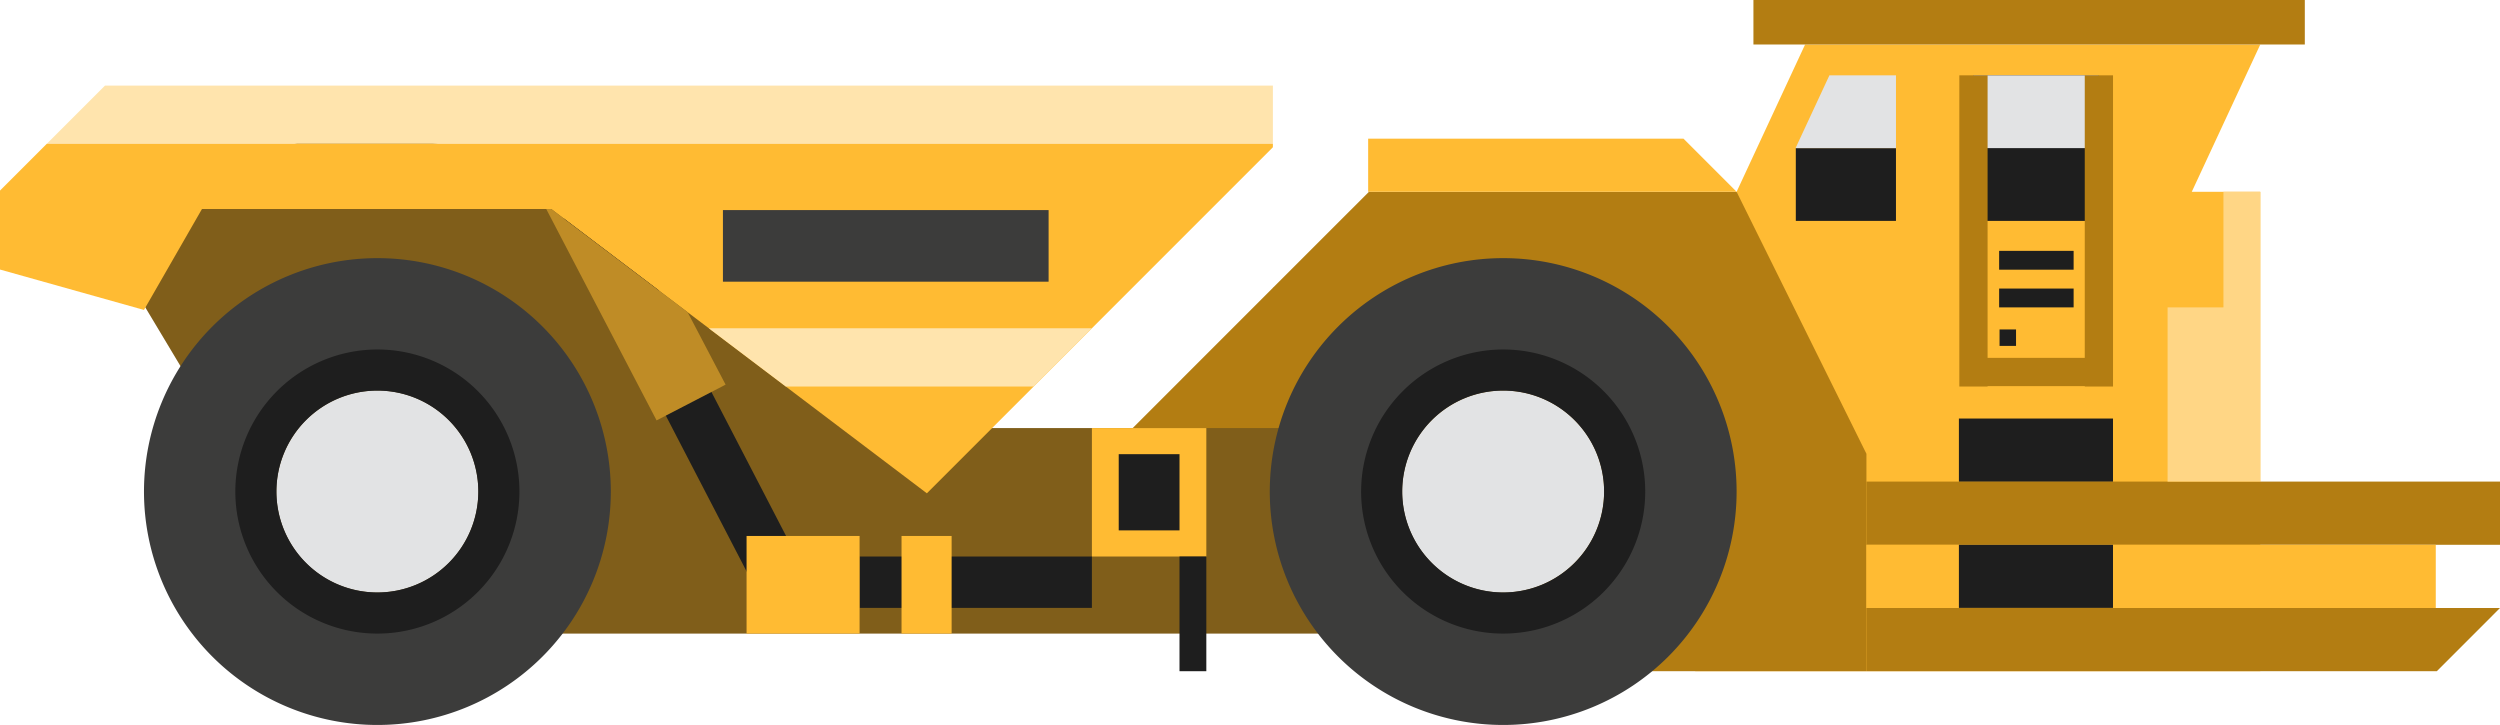
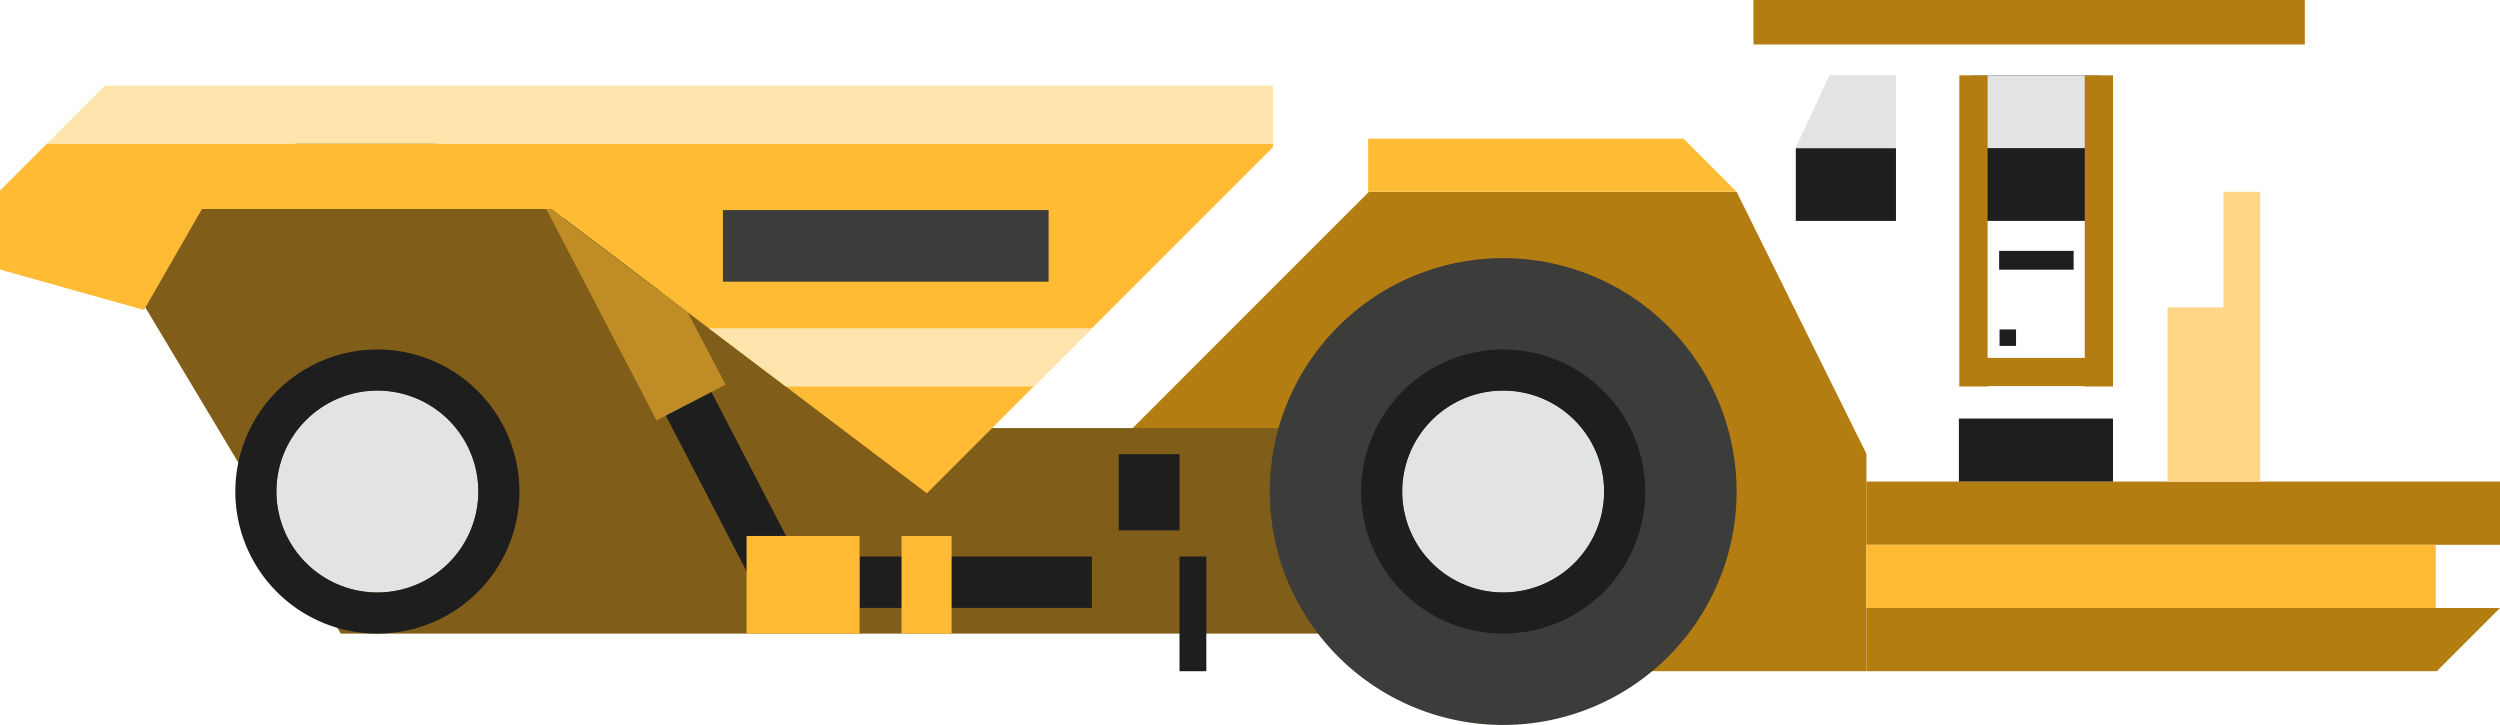
<svg xmlns="http://www.w3.org/2000/svg" viewBox="0 0 145 42.047">
-   <path d="m98.322 38.931 2.401-27.807 3.973-8.543h26.4l-3.973 8.543h3.973v27.807z" fill="#fb3" />
  <path d="m100.723 11.124 7.53 15.195v12.612h-16.288l-18.137-22.237 5.571-5.57z" fill="#b37d12" />
  <path d="m88.589 16.694v11.918h-26.678l11.917-11.918z" fill="#b37d12" />
  <path d="m19.764 36.747h68.825v-11.918h-36.151l-17.011-14.697-15.663-2.781-14.401 5.363z" fill="#805e1a" />
  <path d="m87.185 14.972a13.538 13.538 0 1 1 -13.538 13.538 13.54 13.54 0 0 1 13.538-13.538zm0 19.392a5.855 5.855 0 1 0 -5.857-5.854 5.862 5.862 0 0 0 5.857 5.854z" fill="#3c3c3b" />
  <path d="m87.185 22.653a5.855 5.855 0 1 1 -5.857 5.857 5.864 5.864 0 0 1 5.857-5.857z" fill="#e2e3e4" />
  <path d="m87.185 20.27a8.239 8.239 0 1 1 -8.24 8.24 8.248 8.248 0 0 1 8.24-8.24zm0 14.094a5.855 5.855 0 1 0 -5.857-5.854 5.862 5.862 0 0 0 5.857 5.854z" fill="#1e1e1e" />
-   <path d="m21.889 14.972a13.538 13.538 0 1 1 -13.538 13.538 13.54 13.54 0 0 1 13.538-13.538zm0 19.392a5.855 5.855 0 1 0 -5.857-5.854 5.862 5.862 0 0 0 5.857 5.854z" fill="#3c3c3b" />
  <path d="m21.889 22.653a5.855 5.855 0 1 1 -5.857 5.857 5.864 5.864 0 0 1 5.857-5.857z" fill="#e2e3e4" />
  <path d="m21.889 20.27a8.239 8.239 0 1 1 -8.24 8.24 8.248 8.248 0 0 1 8.24-8.24zm0 14.094a5.855 5.855 0 1 0 -5.857-5.854 5.862 5.862 0 0 0 5.857 5.854z" fill="#1e1e1e" />
  <path d="m6.089 4.965h67.739v3.377h-71.116z" fill="#ffe4ad" />
  <path d="m2.712 8.342h71.116v.198l-20.069 20.072-21.785-16.489h-20.26l-3.363 5.854-8.351-2.344v-4.579z" fill="#fb3" />
  <path d="m41.93 12.185h18.889v4.153h-18.889z" fill="#3c3c3b" />
  <path d="m45.576 22.418h14.377l3.377-3.377h-22.217z" fill="#ffe4ad" />
-   <path d="m63.33 24.829h6.637v7.449h-6.637z" fill="#fb3" />
  <path d="m49.856 32.278h13.474v2.979h-13.474z" fill="#1e1e1e" />
  <path d="m32.679 12.653 10.697 20.628 2.644-1.371-7.813-15.071z" fill="#1e1e1e" />
  <path d="m31.682 12.123 6.4 12.26 4.003-2.074-2.202-4.2-7.909-5.986z" fill="#bf8c26" />
  <path d="m43.301 31.086h6.555v5.661h-6.555z" fill="#fb3" />
  <path d="m52.289 31.086h2.905v5.661h-2.905z" fill="#fb3" />
  <path d="m64.886 26.342h3.526v4.42h-3.526z" fill="#1e1e1e" />
  <path d="m68.411 32.278h1.556v6.652h-1.556z" fill="#1e1e1e" />
  <path d="m108.253 27.932h36.747v3.666h-36.747z" fill="#b37d12" />
  <path d="m108.253 31.598h33.022v3.666h-33.022z" fill="#fb3" />
  <path d="m108.253 35.264h36.747l-3.666 3.667h-33.081z" fill="#b37d12" />
-   <path d="m113.616 31.598h8.938v3.659h-8.938z" fill="#1e1e1e" />
  <path d="m113.616 24.275h8.938v3.657h-8.938z" fill="#1e1e1e" />
  <path d="m101.699 0h31.98v2.581h-31.98z" fill="#b37d12" />
  <path d="m97.644 8.044 3.079 3.08h-21.37v-3.08z" fill="#fb3" />
  <path d="m114.461 4.369h7.25v8.443h-7.25z" fill="#1e1e1e" />
  <path d="m114.461 4.369h7.25v4.222h-7.25z" fill="#e2e3e4" />
  <path d="m104.157 8.592h5.809v4.22h-5.809z" fill="#1e1e1e" />
  <path d="m106.106 4.369h3.861v4.223h-5.81v-.033z" fill="#e2e3e4" />
  <path d="m115.28 4.369v16.387h5.636v-16.387h1.639v16.387 1.639.023h-1.639v-.023h-5.636v.023h-1.639v-.023-1.639-16.387z" fill="#b37d12" />
  <g fill="#1e1e1e">
    <path d="m115.95 14.55h4.32v1.092h-4.32z" />
-     <path d="m115.95 16.736h4.32v1.092h-4.32z" />
    <path d="m115.974 19.108h.956v.954h-.956z" />
  </g>
  <path d="m128.96 17.828v-6.704h2.136v6.704 1.28 8.824h-5.376v-10.104z" fill="#ffd685" />
</svg>